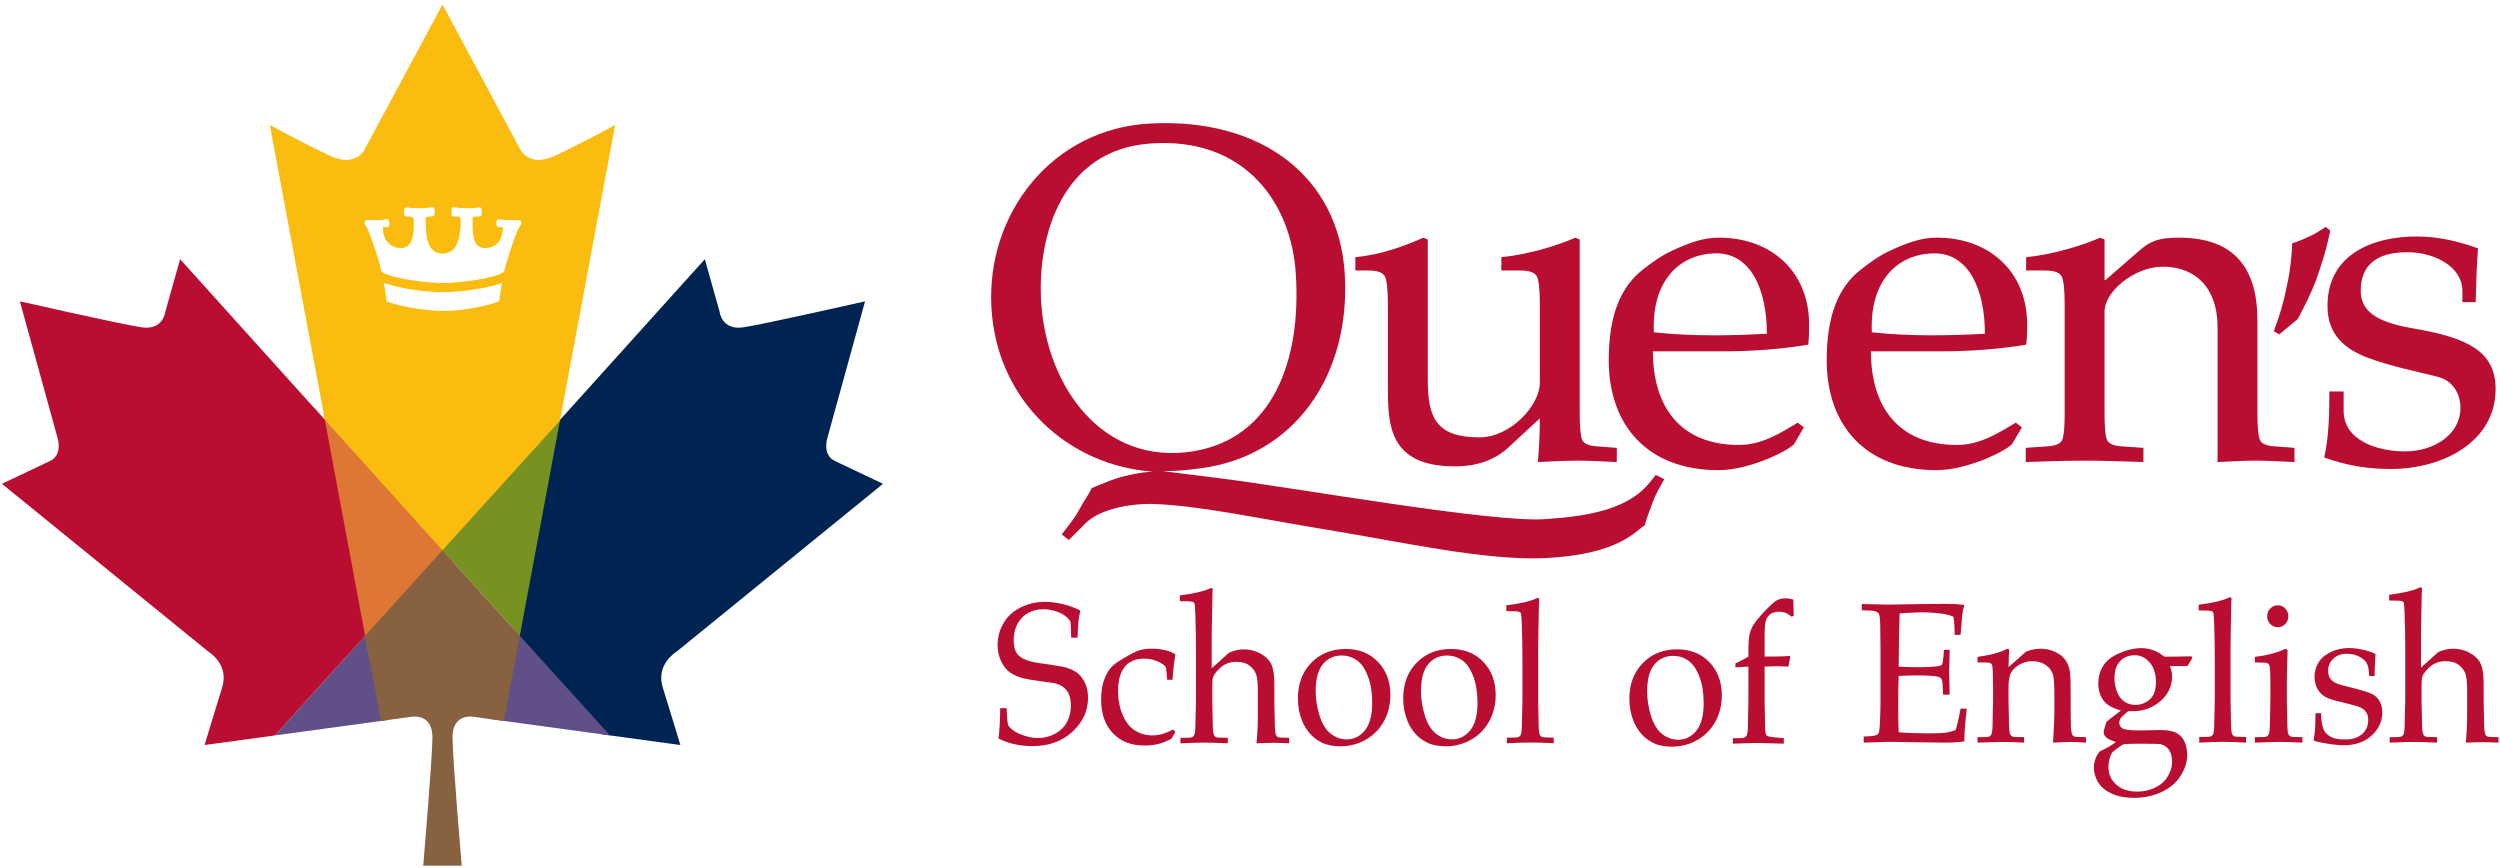
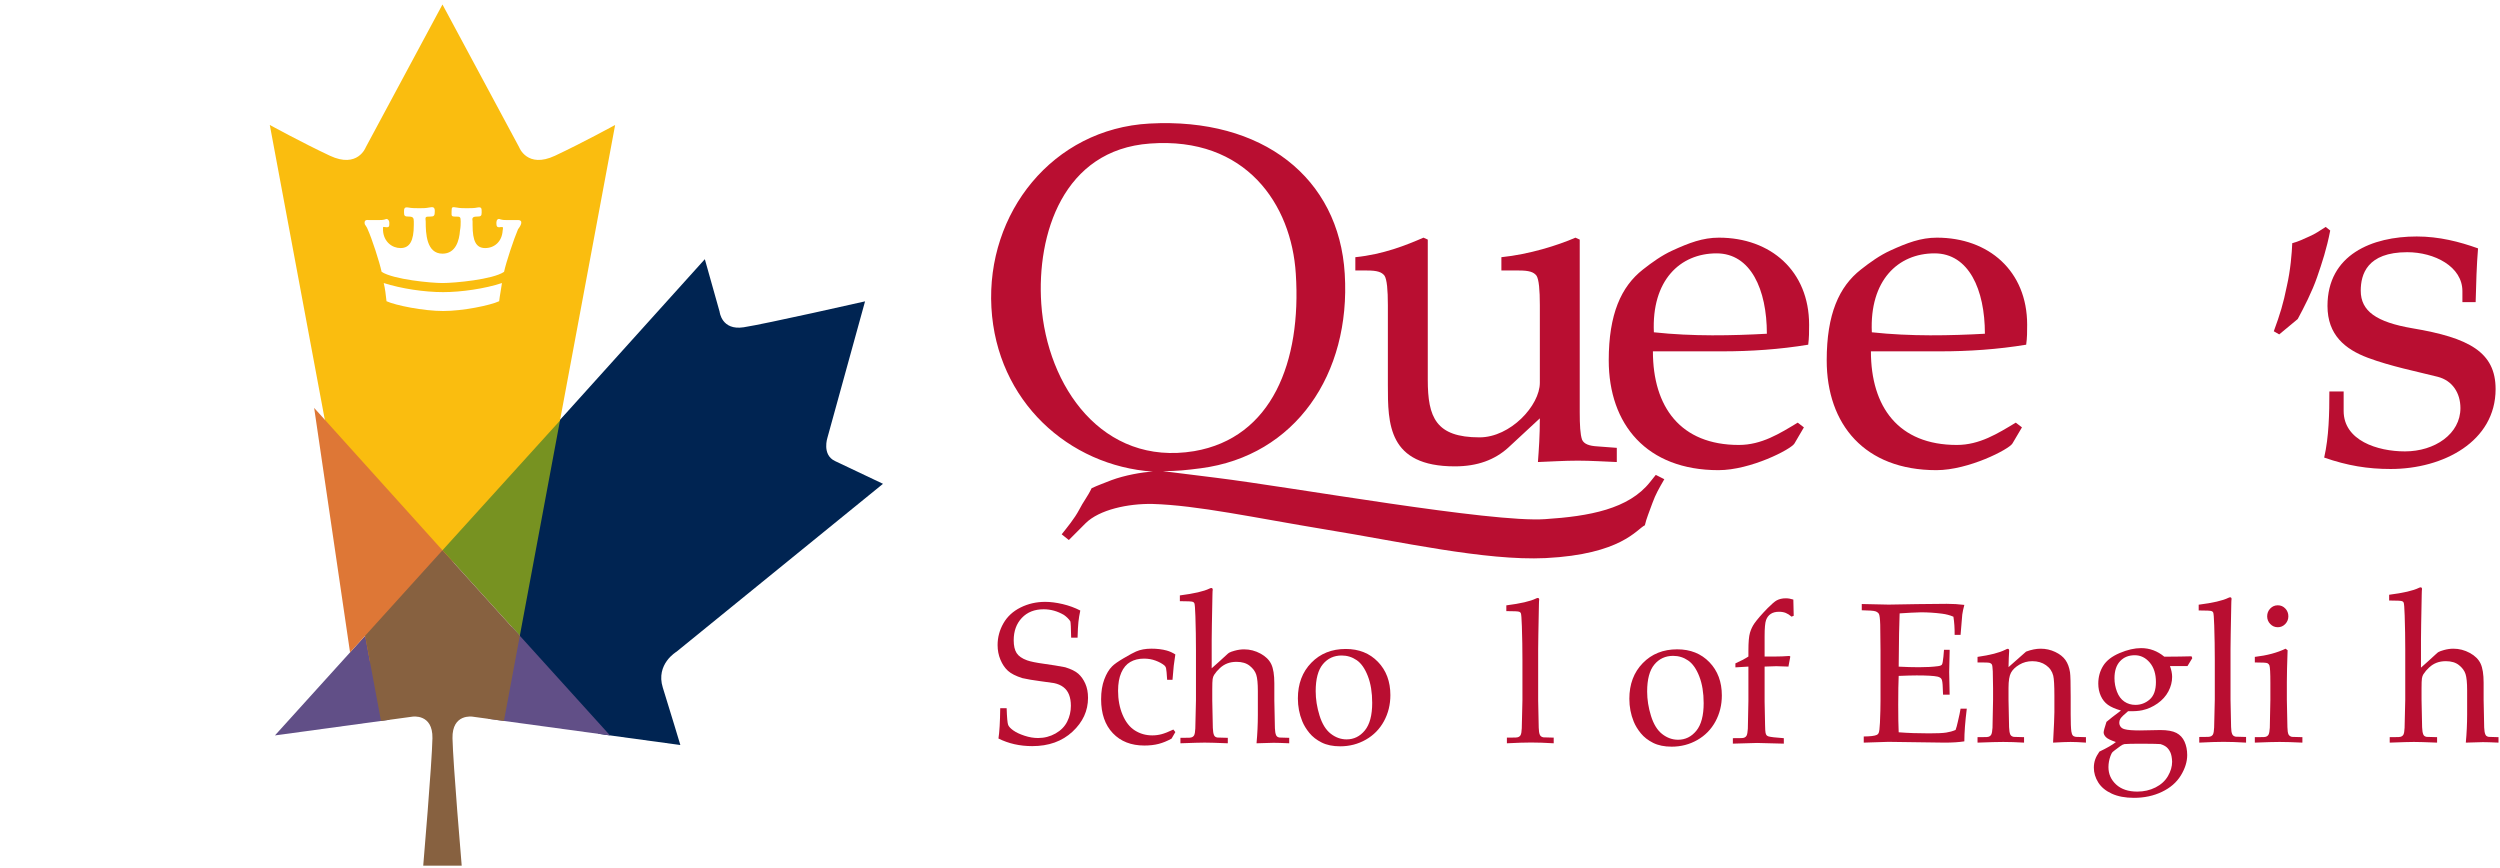
<svg xmlns="http://www.w3.org/2000/svg" xmlns:ns1="http://www.serif.com/" width="100%" height="100%" viewBox="0 0 5950 2066" version="1.1" xml:space="preserve" style="fill-rule:evenodd;clip-rule:evenodd;stroke-linejoin:round;stroke-miterlimit:2;">
  <g transform="matrix(1,0,0,1,-7091.57,-8691.77)">
    <g id="Blueprint">
        </g>
    <g id="QSoE-Hor-RGB" ns1:id="QSoE Hor RGB" transform="matrix(0.893,0,0,0.786,7091.57,5511.8)">
      <rect x="0" y="4044.85" width="6664.96" height="2626.75" style="fill:none;" />
      <g id="QSoE-Hor-RGB1" ns1:id="QSoE Hor RGB" transform="matrix(1.12,0,0,1.272,-2.788,4035.49)">
        <g transform="matrix(1,0,0,1,2378.41,1458.9)">
          <path d="M0,307.2C2.389,292.339 3.811,268.27 4.26,234.986L19.5,234.986C20.247,257.588 21.479,270.939 23.198,275.04C24.915,279.143 29.062,283.515 35.639,288.158C42.213,292.804 51.027,296.947 62.088,300.583C73.145,304.22 83.829,306.039 94.14,306.039C109.23,306.039 123.128,302.44 135.83,295.241C148.529,288.042 157.795,278.604 163.623,266.912C169.451,255.227 172.364,242.729 172.364,229.413C172.364,219.196 170.907,210.372 167.994,202.942C165.08,195.512 160.633,189.515 154.657,184.948C148.679,180.383 141.282,177.169 132.468,175.311C126.938,174.383 115.881,172.837 99.295,170.666C82.708,168.5 68.588,166.101 56.932,163.469C41.39,158.517 29.958,152.712 22.638,146.054C15.315,139.4 9.376,130.652 4.819,119.815C0.26,108.981 -2.017,97.292 -2.017,84.753C-2.017,66.489 2.578,49.266 11.768,33.088C20.958,16.914 34.553,4.335 52.562,-4.644C70.565,-13.619 90.105,-18.111 111.174,-18.111C123.873,-18.111 137.735,-16.345 152.752,-12.817C167.77,-9.287 181.778,-4.164 194.779,2.555C192.685,12.307 191.193,21.403 190.296,29.837C189.398,38.277 188.727,50.699 188.279,67.106L173.037,67.106C172.589,43.269 171.916,30.265 171.021,28.096C167.283,22.524 162.201,17.496 155.778,13.004C140.387,4.027 124.321,-0.464 107.588,-0.464C85.92,-0.464 68.622,6.383 55.699,20.071C42.773,33.763 36.311,51.511 36.311,73.321C36.311,86.473 38.626,96.645 43.26,103.837C47.89,111.027 56.183,116.789 68.14,121.121C76.354,124.061 89.804,126.806 108.484,129.36C127.161,131.915 143.973,134.657 158.916,137.596C172.96,141.929 183.348,147.073 190.072,153.027C196.796,158.984 202.322,166.796 206.658,176.46C210.99,186.13 213.158,197.459 213.158,210.456C213.158,241.236 200.831,268.077 176.175,290.971C151.52,313.865 119.614,325.311 80.467,325.311C50.88,325.311 24.057,319.273 0,307.2" style="fill:rgb(185,14,49);fill-rule:nonzero;" />
        </g>
        <g transform="matrix(1,0,0,1,2799.35,1584.28)">
          <path d="M0,166.489L-8.966,182.045C-19.276,187.774 -29.475,191.954 -39.562,194.585C-49.647,197.214 -61.044,198.531 -73.742,198.531C-105.122,198.531 -130.114,188.743 -148.718,169.159C-167.321,149.578 -176.623,122.682 -176.623,88.469C-176.623,70.359 -174.123,54.607 -169.114,41.218C-164.11,27.829 -157.946,17.495 -150.623,10.218C-145.692,5.11 -136.316,-1.507 -122.493,-9.635C-108.674,-17.762 -98.997,-22.986 -93.467,-25.308C-83.308,-29.797 -71.13,-32.042 -56.933,-32.042C-43.483,-32.042 -31.38,-30.569 -20.621,-27.631C-13.75,-25.772 -6.876,-22.674 0,-18.342C-1.793,-6.42 -3.064,2.595 -3.811,8.709C-4.56,14.825 -5.53,25.931 -6.725,42.03L-19.501,42.03C-20.397,27.017 -21.294,17.649 -22.19,13.934C-22.789,11.611 -24.134,9.521 -26.225,7.664C-31.604,3.332 -38.518,-0.423 -46.958,-3.597C-55.401,-6.769 -64.63,-8.357 -74.64,-8.357C-87.191,-8.357 -98.062,-5.687 -107.251,-0.347C-116.441,4.994 -123.579,13.468 -128.657,25.078C-133.739,36.688 -136.278,51.085 -136.278,68.268C-136.278,89.322 -132.691,108.362 -125.52,125.389C-118.347,142.42 -108.597,154.842 -96.269,162.656C-83.94,170.475 -70.156,174.382 -54.915,174.382C-47.294,174.382 -39.862,173.418 -32.612,171.48C-25.367,169.547 -16.065,165.872 -4.707,160.451L0,166.489Z" style="fill:rgb(185,14,49);fill-rule:nonzero;" />
        </g>
        <g transform="matrix(1,0,0,1,2811.45,1407.81)">
          <path d="M0,369.661L0,356.657L21.068,356.426C24.354,356.273 26.857,355.693 28.578,354.683C30.293,353.675 31.604,352.398 32.5,350.849C34.143,347.75 35.113,342.254 35.414,334.352C35.561,332.339 36.086,310.108 36.982,267.667L36.982,147.54C36.982,121.671 36.534,94.955 35.639,67.381C35.039,48.794 34.216,38.414 33.173,36.245C32.423,34.7 31.229,33.614 29.587,32.993C27.345,31.91 17.034,31.365 -1.345,31.365L-1.345,17.659C32.423,13.323 55.884,7.902 69.035,1.392C70.976,0.464 72.471,0 73.518,0C74.562,0 75.385,0.347 75.983,1.045C76.579,1.742 76.88,2.711 76.88,3.948C76.88,5.032 76.729,6.58 76.432,8.591L76.208,16.254C75.458,43.966 75.01,67.57 74.863,87.075L74.414,123.298L74.414,191.1C76.506,189.397 82.406,184.134 92.122,175.31C101.833,166.486 107.588,161.226 109.381,159.52C112.217,156.734 114.459,154.876 116.104,153.948C118.941,152.402 123.199,150.853 128.881,149.304C136.648,147.138 144.195,146.053 151.519,146.053C165.266,146.053 178.304,149.424 190.632,156.164C202.959,162.905 211.512,171.392 216.296,181.619C221.075,191.847 223.468,206.959 223.468,226.95L223.468,267.859L224.141,299.94C224.589,319.931 224.812,331.167 224.812,333.645C225.11,341.082 226.008,346.506 227.503,349.916C228.099,351.469 228.994,352.746 230.192,353.755C231.387,354.765 233.18,355.497 235.571,355.961C236.469,356.118 244.236,356.348 258.883,356.657L258.883,369.661C241.848,368.887 229.443,368.499 221.675,368.499C215.098,368.499 201.576,368.887 181.105,369.661C183.196,346.753 184.243,324.462 184.243,302.788L184.243,245.202C184.243,227.246 182.972,214.32 180.434,206.425C177.891,198.53 172.7,191.449 164.855,185.179C157.011,178.909 146.588,175.775 133.588,175.775C125.368,175.775 118.045,177.016 111.621,179.497C105.195,181.978 99.294,185.697 93.915,190.658C88.536,195.617 83.976,200.965 80.242,206.698C78.449,209.488 77.251,212.857 76.656,216.811C76.057,220.766 75.759,228.709 75.759,240.641L75.759,267.845C76.506,307.99 76.953,329.691 77.104,332.944C77.401,340.694 78.299,346.355 79.794,349.916C80.39,351.465 81.286,352.743 82.483,353.751C83.678,354.761 85.471,355.497 87.862,355.961C88.906,356.118 97.2,356.348 112.742,356.657L112.742,369.661C86.144,368.579 67.764,368.036 57.604,368.036C48.786,368.036 29.587,368.579 0,369.661" style="fill:rgb(185,14,49);fill-rule:nonzero;" />
        </g>
        <g transform="matrix(1,0,0,1,3133.32,1684.13)">
          <path d="M0,-30.65C0,-11.61 3.062,7.743 9.189,27.4C15.315,47.059 24.169,61.417 35.751,70.473C47.329,79.528 59.92,84.057 73.519,84.057C90.851,84.057 105.347,76.937 117.002,62.695C128.657,48.454 134.485,26.55 134.485,-3.019C134.485,-27.631 131.011,-48.877 124.063,-66.757C117.113,-84.637 108.261,-97.252 97.501,-104.606C86.742,-111.956 74.862,-115.636 61.863,-115.636C43.483,-115.636 28.578,-108.745 17.147,-94.969C5.716,-81.19 0,-59.752 0,-30.65M-42.362,-13.467C-42.362,-48.142 -31.716,-76.43 -10.423,-98.337C10.871,-120.239 38.178,-131.193 71.501,-131.193C102.88,-131.193 128.433,-120.975 148.157,-100.542C167.882,-80.108 177.743,-53.714 177.743,-21.362C177.743,1.24 172.662,21.907 162.503,40.634C152.339,59.367 137.994,74.035 119.467,84.637C100.938,95.239 80.54,100.543 58.277,100.543C40.94,100.543 26.26,97.524 14.233,91.487C2.203,85.449 -7.548,77.866 -15.017,68.73C-22.49,59.598 -28.168,50.235 -32.052,40.634C-38.927,23.764 -42.362,5.729 -42.362,-13.467" style="fill:rgb(185,14,49);fill-rule:nonzero;" />
        </g>
        <g transform="matrix(1,0,0,1,3383.91,1684.13)">
-           <path d="M0,-30.65C0,-11.61 3.062,7.743 9.189,27.4C15.315,47.059 24.169,61.417 35.751,70.473C47.329,79.528 59.919,84.057 73.518,84.057C90.851,84.057 105.347,76.937 117.001,62.695C128.657,48.454 134.484,26.55 134.484,-3.019C134.484,-27.631 131.011,-48.877 124.062,-66.757C117.113,-84.637 108.261,-97.252 97.501,-104.606C86.742,-111.956 74.862,-115.636 61.863,-115.636C43.483,-115.636 28.578,-108.745 17.147,-94.969C5.715,-81.19 0,-59.752 0,-30.65M-42.362,-13.467C-42.362,-48.142 -31.717,-76.43 -10.423,-98.337C10.871,-120.239 38.178,-131.193 71.501,-131.193C102.88,-131.193 128.433,-120.975 148.157,-100.542C167.882,-80.108 177.743,-53.714 177.743,-21.362C177.743,1.24 172.662,21.907 162.502,40.634C152.339,59.367 137.993,74.035 119.467,84.637C100.938,95.239 80.54,100.543 58.277,100.543C40.94,100.543 26.26,97.524 14.233,91.487C2.203,85.449 -7.548,77.866 -15.017,68.73C-22.491,59.598 -28.168,50.235 -32.052,40.634C-38.927,23.764 -42.362,5.729 -42.362,-13.467" style="fill:rgb(185,14,49);fill-rule:nonzero;" />
-         </g>
+           </g>
        <g transform="matrix(1,0,0,1,3588.32,1431.5)">
          <path d="M0,345.978L0,332.511L21.07,332.278C24.355,332.126 26.859,331.545 28.578,330.54C30.295,329.536 31.604,328.258 32.501,326.709C34.144,323.618 35.113,318.125 35.415,310.233C35.563,308.225 36.088,286.027 36.983,243.639L36.983,147.346C36.983,121.513 36.536,94.829 35.639,67.291C35.04,48.731 34.217,38.369 33.174,36.2C32.424,34.654 31.229,33.572 29.587,32.952C27.346,31.872 17.035,31.327 -1.344,31.327L-1.344,17.637C32.424,13.306 55.885,7.892 69.036,1.394C70.977,0.466 72.472,0 73.52,0C74.563,0 75.386,0.35 75.984,1.045C76.579,1.744 76.881,2.711 76.881,3.944C76.881,5.03 76.729,6.576 76.433,8.584L76.208,16.244C75.459,43.934 75.011,67.524 74.863,87.015L74.415,123.212L74.415,243.639C75.161,283.861 75.61,305.594 75.76,308.845C75.907,316.58 76.804,322.224 78.45,325.78C79.046,327.173 79.941,328.374 81.14,329.379C82.334,330.383 84.127,331.198 86.519,331.814C87.563,331.97 95.855,332.202 111.398,332.511L111.398,345.978C91.075,344.741 73.218,344.121 57.829,344.121C43.183,344.121 23.906,344.741 0,345.978" style="fill:rgb(185,14,49);fill-rule:nonzero;" />
        </g>
        <g transform="matrix(1,0,0,1,3922.08,1684.97)">
          <path d="M0,-30.65C0,-11.61 3.061,7.743 9.189,27.399C15.314,47.059 24.168,61.416 35.75,70.473C47.328,79.528 59.919,84.057 73.518,84.057C90.851,84.057 105.346,76.937 117.001,62.694C128.656,48.454 134.484,26.55 134.484,-3.019C134.484,-27.631 131.01,-48.877 124.062,-66.757C117.112,-84.637 108.26,-97.252 97.5,-104.606C86.741,-111.956 74.862,-115.636 61.862,-115.636C43.483,-115.636 28.578,-108.745 17.146,-94.97C5.715,-81.191 0,-59.752 0,-30.65M-42.363,-13.468C-42.363,-48.142 -31.717,-76.43 -10.423,-98.338C10.87,-120.239 38.177,-131.193 71.501,-131.193C102.88,-131.193 128.432,-120.976 148.157,-100.542C167.881,-80.108 177.743,-53.714 177.743,-21.363C177.743,1.24 172.661,21.906 162.502,40.634C152.338,59.367 137.993,74.035 119.466,84.637C100.937,95.238 80.539,100.543 58.276,100.543C40.94,100.543 26.26,97.524 14.232,91.486C2.202,85.449 -7.548,77.866 -15.018,68.73C-22.491,59.598 -28.169,50.235 -32.053,40.634C-38.928,23.764 -42.363,5.729 -42.363,-13.468" style="fill:rgb(185,14,49);fill-rule:nonzero;" />
        </g>
        <g transform="matrix(1,0,0,1,4132.1,1613.92)">
          <path d="M0,-17.183L0,-26.703C11.655,-31.812 21.966,-37.229 30.932,-42.956L30.932,-56.889C30.932,-77.011 32.165,-91.215 34.63,-99.497C37.096,-107.776 40.569,-115.171 45.052,-121.672C51.777,-131.269 62.385,-143.499 76.881,-158.361C86.592,-168.112 93.764,-174.225 98.398,-176.705C104.522,-179.954 111.696,-181.58 119.915,-181.58C125.743,-181.58 131.718,-180.571 137.847,-178.562L138.743,-140.016L133.588,-137.927C128.954,-141.951 124.36,-144.892 119.804,-146.749C115.244,-148.608 109.902,-149.537 103.777,-149.537C95.708,-149.537 89.131,-147.831 84.053,-144.428C78.972,-141.022 75.272,-136.145 72.958,-129.8C70.64,-123.45 69.483,-110.527 69.483,-91.022L69.483,-42.956L93.242,-42.956C105.196,-42.956 116.925,-43.422 128.433,-44.351L130.674,-42.956L126.191,-19.04C113.191,-19.657 103.627,-19.969 97.501,-19.969C91.226,-19.969 81.885,-19.657 69.483,-19.04L69.483,64.199C69.483,74.431 69.855,93.111 70.604,120.236C70.751,129.849 71.126,135.975 71.726,138.608C72.32,141.242 73.104,143.144 74.079,144.305C75.049,145.464 76.656,146.434 78.897,147.208C83.381,148.603 95.484,150.001 115.208,151.393L115.208,164.397C80.39,163.315 59.173,162.772 51.553,162.772C44.678,162.772 25.475,163.315 -6.052,164.397L-6.052,151.393L15.241,151.162C18.379,151.009 20.807,150.429 22.525,149.419C24.242,148.411 25.553,147.133 26.448,145.581C28.091,142.483 29.139,136.979 29.586,129.074C29.586,127.056 30.035,104.813 30.932,62.338L30.932,-19.04L0,-17.183Z" style="fill:rgb(185,14,49);fill-rule:nonzero;" />
        </g>
        <g transform="matrix(1,0,0,1,4437.49,1445.48)">
          <path d="M0,330.42L0,315.792C15.689,315.64 25.999,314.399 30.931,312.076C33.022,311.148 34.518,309.678 35.413,307.664C36.905,304.569 37.953,296.443 38.551,283.284C39.448,262.851 39.896,245.203 39.896,230.342L39.896,111.688C39.896,90.637 39.672,70.049 39.225,49.923C38.776,35.219 37.69,26.512 35.974,23.801C34.255,21.094 31.491,19.08 27.681,17.764C23.87,16.451 13.073,15.639 -4.707,15.327L-4.707,0.465L59.173,1.857L126.863,0.698C159.286,0.232 182.821,0 197.467,0C212.261,0 226.231,0.853 239.382,2.555C236.99,11.379 235.348,19.042 234.45,25.543C234.149,26.937 232.805,43.037 230.416,73.839L216.295,73.839C216.442,58.051 215.473,43.653 213.382,30.651C205.162,27.091 196.123,24.693 186.26,23.452C169.523,21.287 152.786,20.203 136.053,20.203C132.467,20.203 124.471,20.515 112.07,21.131C99.665,21.752 90.776,22.291 85.396,22.756C84.798,39.939 84.351,56.041 84.053,71.053L83.155,149.536C100.639,150.465 116.699,150.93 131.346,150.93C149.126,150.93 164.295,150.081 176.847,148.377C181.627,147.76 184.691,146.518 186.036,144.66C187.381,142.803 188.575,136.457 189.622,125.621L190.967,109.367L204.416,109.367L204.416,113.778L203.295,162.075L204.416,216.179L188.727,216.179L188.053,200.389C187.753,188.934 186.744,181.813 185.027,179.026C183.309,176.24 180.058,174.307 175.277,173.221C166.761,171.364 150.247,170.435 125.742,170.435C115.729,170.435 101.535,170.823 83.155,171.597C82.406,187.076 82.034,210.066 82.034,240.56C82.034,269.198 82.406,290.947 83.155,305.806C104.673,307.512 128.804,308.361 155.553,308.361C174.527,308.361 188.053,307.745 196.123,306.504C204.192,305.267 211.661,303.177 218.537,300.234C220.33,295.437 222.123,288.936 223.916,280.729C227.201,266.953 229.369,256.581 230.416,249.614L245.209,249.614C241.322,280.886 239.382,306.816 239.382,327.401C226.529,329.416 210.916,330.42 192.536,330.42L58.724,328.563C56.78,328.563 37.207,329.183 0,330.42" style="fill:rgb(185,14,49);fill-rule:nonzero;" />
        </g>
        <g transform="matrix(1,0,0,1,4708.25,1552.3)">
          <path d="M0,223.608L0,210.604L21.293,210.373C24.432,210.22 26.858,209.64 28.578,208.63C30.294,207.622 31.604,206.345 32.5,204.792C34.143,201.694 35.19,196.191 35.638,188.285C35.638,186.271 36.087,164.027 36.983,121.556L36.983,93.889C36.983,81.487 36.759,68.157 36.312,53.899C35.862,44.756 35.151,39.328 34.182,37.624C33.208,35.919 31.526,34.641 29.138,33.79C26.746,32.937 17.034,32.587 0,32.741L0,19.504C30.146,15.173 52.123,9.521 65.936,2.555C68.905,1.009 70.909,0.232 71.949,0.232C72.993,0.232 73.816,0.62 74.414,1.394C75.01,2.169 75.312,3.33 75.312,4.876C75.312,5.961 75.234,7.199 75.088,8.592C74.639,14.165 74.19,25.93 73.742,43.886L115.495,6.966C127.768,2.322 139.363,0 150.29,0C162.411,0 173.898,2.559 184.748,7.674C195.598,12.789 203.755,19.219 209.218,26.968C214.681,34.718 218.31,44.478 220.106,56.254C221.15,63.227 221.676,82.677 221.676,114.601L221.676,155.744C221.676,175.894 222.197,189.608 223.244,196.89C223.99,201.543 225.149,204.757 226.718,206.539C228.287,208.322 230.714,209.444 234.003,209.908L257.986,210.604L257.986,223.608C243.34,222.526 231.163,221.983 221.451,221.983C213.081,221.983 199.185,222.526 179.761,223.608C181.852,185.376 182.899,161.227 182.899,151.163L182.899,112.153C182.899,87.851 182.002,71.906 180.209,64.319C177.663,53.95 171.898,45.591 162.915,39.242C153.929,32.896 143.071,29.722 130.345,29.722C119.113,29.722 108.855,32.475 99.57,37.975C90.287,43.481 83.661,49.837 79.692,57.041C75.725,64.247 73.742,76.375 73.742,93.429L73.742,121.556C74.639,161.858 75.088,183.638 75.088,186.891C75.385,194.642 76.281,200.302 77.776,203.863C78.372,205.257 79.269,206.458 80.467,207.467C81.661,208.475 83.527,209.288 86.07,209.908C86.967,210.065 95.183,210.296 110.726,210.604L110.726,223.608C92.493,222.526 76.008,221.983 61.268,221.983C48.785,221.983 28.364,222.526 0,223.608" style="fill:rgb(185,14,49);fill-rule:nonzero;" />
        </g>
        <g transform="matrix(1,0,0,1,5034.15,1835.58)">
          <path d="M0,-212.926C0,-201.933 1.979,-191.252 5.939,-180.883C9.896,-170.51 15.725,-162.693 23.422,-157.43C31.117,-152.166 39.896,-149.535 49.759,-149.535C62.608,-149.535 73.966,-153.832 83.828,-162.423C93.69,-171.014 98.622,-184.83 98.622,-203.87C98.622,-223.375 93.69,-238.893 83.828,-250.427C73.966,-261.956 62.086,-267.726 48.189,-267.726C33.694,-267.726 22.039,-262.966 13.224,-253.445C4.405,-243.925 0,-230.417 0,-212.926M65.673,-57.121C43.406,-57.121 29.436,-56.813 23.759,-56.193C20.919,-55.727 17.707,-54.178 14.121,-51.537C2.314,-42.852 -3.961,-38.045 -4.707,-37.113C-6.203,-35.562 -7.846,-32.384 -9.639,-27.573C-12.776,-18.887 -14.346,-10.121 -14.346,-1.28C-14.346,15.007 -8.259,28.772 3.923,40.022C16.1,51.265 32.871,56.889 54.241,56.889C70.079,56.889 84.536,53.592 97.613,47.003C110.687,40.407 120.549,31.408 127.2,20.01C133.847,8.606 137.174,-2.833 137.174,-14.309C136.726,-24.239 135.269,-31.764 132.803,-36.88C130.338,-41.999 127.347,-46.033 123.838,-48.976C120.325,-51.925 115.506,-54.33 109.381,-56.193C105.794,-56.656 91.225,-56.968 65.673,-57.121M183.347,-265.171L185.14,-260.76C179.312,-251.624 175.502,-245.354 173.709,-241.951L132.019,-241.951C135.454,-232.815 137.174,-224.224 137.174,-216.177C137.174,-204.411 134.222,-192.917 128.32,-181.695C122.415,-170.469 113.786,-160.874 102.432,-152.903C91.074,-144.929 78.971,-139.552 66.121,-136.766C57.751,-134.906 46.471,-134.131 32.275,-134.443C22.562,-126.393 16.436,-120.356 13.896,-116.332C12.25,-113.546 11.431,-110.527 11.431,-107.276C11.431,-103.561 12.514,-100.269 14.681,-97.407C16.845,-94.542 20.172,-92.568 24.655,-91.486C31.38,-89.629 43.332,-88.7 60.518,-88.7L108.932,-89.629C125.816,-89.629 138.631,-87.343 147.373,-82.779C156.113,-78.211 162.575,-71.244 166.761,-61.882C170.942,-52.517 173.037,-41.952 173.037,-30.185C173.037,-14.243 167.993,1.973 157.906,18.461C147.82,34.947 132.838,47.949 112.967,57.469C93.092,66.991 70.828,71.75 46.173,71.75C25.552,71.75 7.991,68.42 -6.501,61.765C-20.996,55.107 -31.716,46.208 -38.665,35.061C-45.612,23.917 -49.087,12.228 -49.087,0.001C-49.087,-6.814 -48.079,-13.198 -46.062,-19.157C-44.044,-25.117 -40.646,-31.503 -35.862,-38.313C-17.634,-46.983 -4.561,-54.566 3.362,-61.069C-9.043,-65.247 -17,-69.195 -20.509,-72.91C-24.022,-76.626 -25.776,-80.341 -25.776,-84.056C-25.776,-87.151 -23.535,-95.509 -19.053,-109.134C-11.732,-115.479 -0.225,-124.458 15.465,-136.068C2.018,-139.936 -8.332,-144.464 -15.578,-149.652C-22.827,-154.836 -28.467,-161.878 -32.5,-170.783C-36.535,-179.682 -38.553,-189.474 -38.553,-200.155C-38.553,-215.945 -34.669,-230.07 -26.897,-242.532C-19.129,-254.99 -6.052,-265.132 12.327,-272.949C30.707,-280.765 47.741,-284.676 63.432,-284.676C73.592,-284.676 83.268,-282.971 92.457,-279.567C101.647,-276.16 110.351,-271.053 118.57,-264.242C146.661,-264.395 168.252,-264.707 183.347,-265.171" style="fill:rgb(185,14,49);fill-rule:nonzero;" />
        </g>
        <g transform="matrix(1,0,0,1,5235.88,1429.93)">
          <path d="M0,345.978L0,332.511L21.07,332.278C24.354,332.126 26.859,331.545 28.578,330.54C30.295,329.536 31.604,328.258 32.501,326.709C34.144,323.618 35.113,318.125 35.415,310.234C35.562,308.225 36.087,286.027 36.983,243.639L36.983,147.347C36.983,121.513 36.535,94.829 35.639,67.291C35.039,48.731 34.217,38.369 33.173,36.2C32.424,34.654 31.229,33.572 29.587,32.952C27.346,31.872 17.035,31.327 -1.345,31.327L-1.345,17.638C32.424,13.306 55.885,7.892 69.035,1.394C70.976,0.466 72.471,0 73.519,0C74.563,0 75.385,0.35 75.984,1.046C76.579,1.744 76.88,2.711 76.88,3.945C76.88,5.03 76.729,6.576 76.433,8.585L76.208,16.244C75.459,43.934 75.011,67.524 74.863,87.015L74.415,123.212L74.415,243.639C75.161,283.861 75.609,305.594 75.76,308.845C75.906,316.58 76.804,322.224 78.449,325.781C79.045,327.173 79.941,328.374 81.139,329.379C82.334,330.384 84.127,331.198 86.519,331.814C87.563,331.97 95.855,332.202 111.398,332.511L111.398,345.978C91.074,344.741 73.218,344.121 57.828,344.121C43.182,344.121 23.906,344.741 0,345.978" style="fill:rgb(185,14,49);fill-rule:nonzero;" />
        </g>
        <g transform="matrix(1,0,0,1,5422.81,1775.9)">
          <path d="M0,-326.936C7.021,-326.936 12.962,-324.382 17.819,-319.273C22.674,-314.165 25.104,-307.972 25.104,-300.697C25.104,-293.576 22.639,-287.463 17.707,-282.354C12.775,-277.245 6.871,-274.691 0,-274.691C-7.025,-274.691 -13,-277.245 -17.931,-282.354C-22.863,-287.463 -25.328,-293.576 -25.328,-300.697C-25.328,-307.972 -22.863,-314.165 -17.931,-319.273C-13,-324.382 -7.025,-326.936 0,-326.936M-54.69,-190.867L-54.69,-204.103C-25.703,-207.506 -1.345,-214.007 18.38,-223.608L23.311,-219.892C22.113,-186.919 21.518,-161.687 21.518,-144.195L21.518,-101.935C22.264,-61.685 22.711,-39.938 22.862,-36.687C23.009,-28.945 23.832,-23.295 25.327,-19.737C26.074,-18.344 27.044,-17.143 28.241,-16.137C29.437,-15.129 31.229,-14.317 33.621,-13.7C34.518,-13.543 42.812,-13.312 58.501,-13.004L58.501,0C35.786,-1.082 17.63,-1.625 4.035,-1.625C-7.922,-1.625 -27.496,-1.082 -54.69,0L-54.69,-13.004L-33.396,-13.235C-30.259,-13.388 -27.832,-13.968 -26.112,-14.977C-24.396,-15.982 -23.087,-17.26 -22.189,-18.809C-20.547,-21.903 -19.5,-27.4 -19.052,-35.295C-19.052,-37.304 -18.604,-59.519 -17.707,-101.935L-17.707,-142.803C-17.707,-165.866 -18.457,-179.565 -19.949,-183.902C-20.845,-186.223 -22.453,-187.964 -24.768,-189.126C-27.086,-190.287 -37.061,-190.867 -54.69,-190.867" style="fill:rgb(185,14,49);fill-rule:nonzero;" />
        </g>
        <g transform="matrix(1,0,0,1,5512.47,1627.07)">
-           <path d="M0,78.713L13.446,78.713C13.595,87.693 14.042,94.815 14.793,100.075C15.536,105.339 16.809,110.488 18.603,115.516C20.396,120.549 23.16,124.805 26.896,128.288C30.629,131.772 34.703,134.48 39.112,136.415C43.518,138.352 48.001,139.63 52.559,140.246C57.116,140.867 64.027,141.175 73.294,141.175C88.533,141.175 101.05,136.995 110.837,128.636C120.621,120.276 125.517,108.823 125.517,94.27C125.517,87.769 123.983,82.044 120.924,77.088C117.858,72.136 113.448,68.264 107.696,65.478C101.944,62.692 89.577,59.057 70.604,54.565C51.624,50.076 39.369,46.826 33.843,44.812C25.473,41.563 18.825,37.615 13.895,32.969C8.963,28.326 5.04,22.445 2.129,15.324C-0.785,8.204 -2.241,0.463 -2.241,-7.898C-2.241,-20.124 0.856,-31.385 7.06,-41.683C13.256,-51.974 23.009,-60.334 36.311,-66.76C49.608,-73.181 64.102,-76.395 79.793,-76.395C89.207,-76.395 100.111,-75.038 112.519,-72.332C124.918,-69.622 135.005,-66.255 142.776,-62.232C141.729,-45.048 140.982,-27.554 140.535,-9.755L127.759,-9.755C127.008,-21.053 126.151,-28.483 125.182,-32.046C124.209,-35.604 122.901,-38.78 121.259,-41.566C119.613,-44.352 116.776,-47.33 112.74,-50.506C108.708,-53.676 103.513,-56.503 97.165,-58.981C90.811,-61.455 83.004,-62.696 73.741,-62.696C60.591,-62.696 50.018,-58.669 42.023,-50.622C34.03,-42.571 30.033,-33.126 30.033,-22.294C30.033,-16.256 31.189,-11.068 33.508,-6.736C35.824,-2.401 38.922,1.124 42.81,3.829C46.693,6.539 52.146,8.978 59.171,11.144L96.379,20.664C115.207,25.619 128.167,29.875 135.27,33.435C142.364,36.998 148.077,42.53 152.413,50.037C156.748,57.546 158.915,66.562 158.915,77.088C158.915,97.985 150.583,116.214 133.923,131.772C117.259,147.329 94.959,155.108 67.017,155.108C54.162,155.108 37.054,153.093 15.688,149.07C3.881,146.748 -2.467,145.123 -3.362,144.194C-3.961,143.729 -4.261,142.957 -4.261,141.871C-4.261,140.791 -4.113,139.473 -3.813,137.924C-2.467,131.269 -1.571,124.768 -1.12,118.419C-0.673,112.075 -0.303,98.838 0,78.713" style="fill:rgb(185,14,49);fill-rule:nonzero;" />
-         </g>
+           </g>
        <g transform="matrix(1,0,0,1,5689.09,1406.24)">
          <path d="M0,369.661L0,356.657L21.069,356.426C24.354,356.273 26.858,355.693 28.579,354.683C30.295,353.675 31.604,352.398 32.502,350.849C34.145,347.751 35.113,342.254 35.415,334.352C35.563,332.34 36.088,310.108 36.983,267.667L36.983,147.54C36.983,121.672 36.535,94.955 35.639,67.381C35.041,48.794 34.218,38.414 33.173,36.245C32.424,34.7 31.229,33.614 29.587,32.994C27.346,31.91 17.036,31.366 -1.345,31.366L-1.345,17.659C32.424,13.323 55.886,7.903 69.035,1.392C70.976,0.464 72.472,0 73.519,0C74.562,0 75.385,0.347 75.984,1.045C76.58,1.742 76.881,2.711 76.881,3.948C76.881,5.032 76.731,6.581 76.434,8.592L76.208,16.254C75.459,43.966 75.012,67.57 74.863,87.075L74.416,123.298L74.416,191.1C76.506,189.398 82.407,184.134 92.123,175.31C101.835,166.486 107.589,161.226 109.381,159.52C112.219,156.734 114.46,154.876 116.105,153.948C118.943,152.402 123.201,150.853 128.883,149.304C136.65,147.138 144.196,146.053 151.521,146.053C165.267,146.053 178.306,149.424 190.633,156.164C202.96,162.905 211.512,171.392 216.297,181.619C221.078,191.847 223.469,206.959 223.469,226.95L223.469,267.86L224.143,299.94C224.59,319.932 224.813,331.167 224.813,333.645C225.111,341.082 226.009,346.506 227.503,349.916C228.099,351.469 228.995,352.746 230.194,353.755C231.387,354.765 233.181,355.497 235.572,355.961C236.47,356.118 244.237,356.349 258.884,356.657L258.884,369.661C241.85,368.888 229.443,368.5 221.677,368.5C215.099,368.5 201.576,368.888 181.107,369.661C183.197,346.753 184.244,324.462 184.244,302.788L184.244,245.202C184.244,227.246 182.974,214.32 180.435,206.425C177.892,198.53 172.701,191.449 164.855,185.179C157.012,178.909 146.59,175.775 133.59,175.775C125.368,175.775 118.046,177.016 111.623,179.497C105.195,181.978 99.296,185.697 93.915,190.658C88.537,195.617 83.976,200.965 80.243,206.698C78.449,209.488 77.253,212.857 76.657,216.812C76.058,220.766 75.761,228.709 75.761,240.641L75.761,267.846C76.506,307.99 76.955,329.691 77.104,332.944C77.402,340.695 78.3,346.355 79.794,349.916C80.39,351.466 81.287,352.743 82.485,353.751C83.678,354.761 85.473,355.497 87.863,355.961C88.907,356.118 97.2,356.349 112.743,356.657L112.743,369.661C86.144,368.579 67.765,368.036 57.605,368.036C48.787,368.036 29.587,368.579 0,369.661" style="fill:rgb(185,14,49);fill-rule:nonzero;" />
        </g>
        <g transform="matrix(1,0,0,1,3086.01,971.097)">
          <path d="M0,-311.2C13.574,-101.905 -56.51,79.184 -241.817,110.932C-459.898,147.153 -592.146,-43.012 -605.669,-239.88C-616.903,-405.138 -553.697,-606.52 -346.902,-621.325C-118.576,-638.273 -10.146,-476.36 0,-311.2M-724.345,-230.947C-711.942,-7.914 -540.101,145.984 -340.132,159.676C-366.102,160.744 -407.927,168.61 -438.491,179.92C-461.017,189.003 -468.956,191.329 -485.897,199.194C-494.926,218.424 -506.241,232.014 -515.294,250.076C-526.585,271.533 -544.664,293.138 -557.095,308.917L-540.101,322.509L-500.584,282.892C-467.813,250.076 -398.85,235.509 -341.195,236.629C-232.814,239.879 -99.377,269.35 72.389,297.702C246.363,325.91 450.921,372.417 594.436,365.522C775.231,356.493 811.397,296.534 830.621,287.411C834.022,271.533 841.937,253.57 848.683,234.247C856.622,212.69 863.393,201.331 876.915,177.737L856.622,167.447L843.05,184.438C792.147,248.907 698.329,265.95 593.317,272.795C465.562,281.728 -6.771,196.962 -189.847,174.293L-316.414,158.513C-282.504,158.513 -260.998,156.181 -225.969,151.667C-1.137,122.247 131.132,-72.432 116.472,-311.2C102.829,-539.814 -79.085,-683.617 -348.066,-668.907C-578.506,-656.429 -736.798,-456.117 -724.345,-230.947" style="fill:rgb(185,14,49);fill-rule:nonzero;" />
        </g>
        <g transform="matrix(1,0,0,1,3761.65,702.965)">
          <path d="M0,286.143C0,316.727 1.113,339.352 5.627,351.976C10.172,362.077 22.525,366.636 41.749,367.704L88.212,371.199L88.212,404.989C59.885,403.921 27.038,401.689 -4.47,401.689C-37.336,401.689 -70.033,403.921 -99.479,404.989C-97.171,373.337 -94.913,342.848 -94.913,300.954L-170.652,371.199C-202.306,399.556 -242.961,415.285 -297.219,415.285C-456.553,415.285 -456.553,313.428 -456.553,221.67L-456.553,31.553C-456.553,-4.664 -458.791,-29.521 -464.492,-38.548C-471.239,-47.581 -482.58,-50.978 -506.291,-50.978L-533.967,-50.978L-533.967,-82.635C-467.287,-89.43 -413.66,-110.986 -371.79,-129.142L-361.595,-124.529L-361.595,209.24C-361.595,298.672 -342.369,346.248 -238.447,346.248C-164.946,346.248 -94.913,270.463 -94.913,216.186L-94.913,31.553C-94.913,-4.664 -97.171,-29.521 -102.804,-38.548C-109.623,-47.581 -120.914,-50.978 -144.679,-50.978L-186.428,-50.978L-186.428,-82.635C-119.771,-89.43 -51.996,-110.986 -10.146,-129.142L0,-124.529L0,286.143Z" style="fill:rgb(185,14,49);fill-rule:nonzero;" />
        </g>
        <g transform="matrix(1,0,0,1,4087.26,1089.9)">
          <path d="M0,-478.696C81.392,-478.696 119.696,-392.666 119.696,-287.362C38.374,-282.899 -56.609,-280.665 -149.167,-290.812C-154.873,-414.221 -87.024,-478.696 0,-478.696M5.583,-516.075C-32.87,-516.075 -65.592,-503.598 -105.135,-485.443C-129.992,-474.133 -153.73,-457.184 -175.191,-440.244C-227.187,-399.511 -256.583,-333.875 -256.583,-224.15C-256.583,-71.27 -166.134,37.379 4.465,37.379C81.392,37.379 177.325,-12.429 185.284,-25.975L207.808,-64.475L193.148,-75.739C150.185,-49.814 107.293,-22.626 53.084,-22.626C-85.955,-22.626 -151.474,-113.075 -151.474,-245.463L13.516,-245.463C81.392,-245.463 150.185,-250.076 218.08,-261.291C220.218,-277.265 220.218,-293.044 220.218,-308.869C220.218,-436.748 128.799,-516.075 5.583,-516.075" style="fill:rgb(185,14,49);fill-rule:nonzero;" />
        </g>
        <g transform="matrix(1,0,0,1,4606.08,1089.9)">
          <path d="M0,-478.696C81.272,-478.696 119.722,-392.666 119.722,-287.362C38.355,-282.899 -56.653,-280.665 -149.335,-290.812C-154.968,-414.221 -87.191,-478.696 0,-478.696M5.534,-516.075C-32.916,-516.075 -65.587,-503.598 -105.303,-485.443C-130.111,-474.133 -153.849,-457.184 -175.311,-440.244C-227.401,-399.511 -256.728,-333.875 -256.728,-224.15C-256.728,-71.27 -166.328,37.379 4.271,37.379C81.272,37.379 177.206,-12.429 185.165,-25.975L207.885,-64.475L193.224,-75.739C150.112,-49.814 107.199,-22.626 52.922,-22.626C-86.029,-22.626 -151.517,-113.075 -151.517,-245.463L13.304,-245.463C81.272,-245.463 150.112,-250.076 217.937,-261.291C220.27,-277.265 220.27,-293.044 220.27,-308.869C220.27,-436.748 128.656,-516.075 5.534,-516.075" style="fill:rgb(185,14,49);fill-rule:nonzero;" />
        </g>
        <g transform="matrix(1,0,0,1,5010.54,692.669)">
-           <path d="M0,296.439C0,327.023 1.068,349.648 5.537,362.272C10.102,372.373 22.43,376.932 41.804,378L92.486,381.495L92.486,415.285C52.97,414.217 7.82,411.985 -47.478,411.985C-102.969,411.985 -148.168,414.217 -187.541,415.285L-187.541,381.495L-136.809,378C-117.634,376.932 -105.205,372.373 -100.592,362.272C-96.122,349.648 -94.908,327.023 -94.908,296.439L-94.908,41.849C-94.908,5.632 -97.24,-19.225 -102.969,-28.252C-109.67,-37.285 -121.029,-40.682 -144.723,-40.682L-186.623,-40.682L-186.623,-72.339C-119.815,-79.134 -52.191,-100.69 -10.341,-118.846L0,-114.233L0,-17.963L2.187,-17.963L85.786,-90.543C110.742,-112 132.005,-118.846 177.254,-118.846C309.598,-118.846 363.776,-45.244 363.776,78.065L363.776,296.439C363.776,327.023 364.846,349.648 369.458,362.272C373.973,372.373 386.451,376.932 405.626,378L451.895,381.495L451.895,415.285C423.687,414.217 390.82,411.985 359.213,411.985C327.704,411.985 294.888,414.217 268.913,415.285L268.913,93.944C268.913,-0.05 215.703,-49.714 138.802,-49.714C69.962,-49.714 0,10.291 0,56.56L0,296.439Z" style="fill:rgb(185,14,49);fill-rule:nonzero;" />
-         </g>
+           </g>
        <g transform="matrix(1,0,0,1,5516.37,684.804)">
          <path d="M0,-17.186C-11.847,17.285 -31.171,54.86 -46.174,82.729L-90.255,119.333L-103.121,111.856C-88.118,71.027 -80.546,46.319 -72.05,4.275C-63.405,-33.209 -60.104,-74.134 -59.185,-97.827C-42.968,-102.197 -33.353,-107.388 -18.305,-113.994C-3.306,-120.402 6.31,-127.924 20.487,-136.519L31.165,-127.924C22.62,-83.892 11.842,-51.607 0,-17.186" style="fill:rgb(185,14,49);fill-rule:nonzero;" />
        </g>
        <g transform="matrix(1,0,0,1,5579.48,755.543)">
          <path d="M0,184.432L0,230.796C0,301.048 80.203,327.073 145.84,327.073C217.012,327.073 277.892,285.367 277.892,224.099C277.892,187.928 258.766,158.413 223.808,149.478C173.899,136.857 111.856,124.523 57.479,104.184C3.396,83.842 -38.454,49.856 -38.454,-19.182C-38.454,-141.426 67.774,-184.534 173.899,-184.534C227.208,-184.534 275.803,-172.012 319.789,-156.182C316.389,-115.354 315.325,-73.553 314.108,-28.258L282.603,-28.258L282.603,-54.329C282.603,-113.12 215.896,-147.106 151.374,-147.106C55.347,-147.106 40.681,-93.895 40.681,-55.398C40.681,-6.801 77.872,19.318 163.802,34.028C298.333,56.603 361.589,90.638 361.589,178.8C361.589,303.378 237.304,368.966 111.856,368.966C57.479,368.966 9.028,361.101 -46.319,341.783C-35.054,292.018 -33.984,237.641 -33.984,184.432L0,184.432Z" style="fill:rgb(185,14,49);fill-rule:nonzero;" />
        </g>
        <g transform="matrix(1,0,0,1,-7089.08,-8684.42)">
          <path d="M8144.47,8703.19L8326.95,9043.01C8326.95,9043.01 8345.99,9094.35 8412.32,9063.2C8478.66,9032.05 8555.37,8989.95 8555.37,8989.95L8418.38,9724.32L8144.47,10055.2L7870.56,9724.32L7733.57,8989.95C7733.57,8989.95 7810.29,9032.05 7876.62,9063.2C7942.95,9094.35 7961.99,9043.01 7961.99,9043.01L8144.47,8703.19ZM8146.19,9432.85C8099.57,9432.85 8032.98,9419.53 8011.34,9409.55C8009.67,9394.56 8008.01,9379.58 8004.68,9366.26C8046.3,9379.58 8101.24,9387.91 8146.19,9387.91C8189.48,9387.91 8246.09,9379.58 8286.03,9366.26C8284.37,9379.58 8281.05,9394.56 8279.39,9409.55C8257.74,9419.53 8192.81,9432.85 8146.19,9432.85ZM8304.36,9216.42L8321,9216.42C8339.32,9214.76 8331,9229.74 8324.34,9238.07C8314.35,9261.38 8296.04,9316.32 8291.04,9339.63C8264.4,9357.93 8172.84,9366.26 8144.53,9366.26C8117.89,9366.26 8027.99,9357.94 7999.69,9339.63C7994.69,9316.32 7976.38,9259.71 7966.39,9238.07C7964.73,9233.07 7961.39,9229.75 7959.73,9226.42C7958.07,9219.76 7959.73,9214.76 7969.72,9216.43L7988.03,9216.43C7999.69,9216.43 8001.35,9216.43 8008.01,9214.76C8013.01,9211.44 8018,9216.43 8018,9223.09C8018,9231.41 8018,9234.74 8008.01,9233.08C8004.68,9233.08 8003.01,9231.42 8003.01,9234.74L8003.01,9241.4C8004.68,9268.04 8024.65,9283.02 8044.64,9283.02C8066.28,9283.02 8076.27,9266.37 8076.27,9228.08L8076.27,9219.75C8076.27,9211.43 8074.6,9208.1 8064.61,9208.1C8054.63,9208.1 8052.97,9206.44 8052.97,9198.11C8052.97,9189.78 8052.97,9184.79 8062.96,9186.46C8071.28,9188.13 8081.27,9188.13 8089.6,9188.13C8097.92,9188.13 8104.58,9188.13 8112.9,9186.46C8121.22,9184.8 8126.22,9184.8 8126.22,9194.79C8126.22,9206.44 8124.56,9208.1 8114.56,9208.1C8104.58,9208.1 8102.91,9208.1 8104.58,9219.75C8104.58,9248.06 8106.24,9296.34 8144.53,9296.34C8176.16,9296.34 8184.49,9264.71 8186.15,9241.4C8187.82,9233.08 8187.82,9224.76 8187.82,9219.75C8187.82,9208.1 8186.15,9208.1 8176.16,9208.1C8164.51,9208.1 8166.18,9206.44 8166.18,9194.79C8166.18,9184.8 8167.84,9184.8 8177.83,9186.46C8186.15,9188.13 8194.47,9188.13 8202.8,9188.13C8209.46,9188.13 8221.12,9188.13 8227.78,9186.46C8237.76,9184.8 8237.76,9188.13 8237.76,9198.11C8237.76,9206.43 8236.1,9208.1 8226.11,9208.1C8216.13,9208.1 8214.46,9211.44 8216.13,9219.75L8216.13,9228.08C8216.13,9266.37 8224.45,9283.02 8246.1,9283.02C8267.73,9283.02 8286.04,9268.03 8287.71,9241.4C8289.38,9234.74 8287.71,9233.08 8287.71,9233.08L8282.72,9233.08C8274.39,9234.74 8272.73,9231.42 8272.73,9223.09C8272.73,9216.43 8276.06,9211.44 8282.72,9214.76C8289.38,9216.43 8291.04,9216.43 8302.69,9216.43L8304.36,9216.43L8304.36,9216.42Z" style="fill:rgb(250,189,15);" />
        </g>
        <g transform="matrix(1,0,0,1,1239.47,1007.24)">
          <path d="M12.249,527.812L111.976,-16.045L-184.077,310.78L12.249,527.812Z" style="fill:rgb(119,146,33);fill-rule:nonzero;" />
        </g>
        <g transform="matrix(1,0,0,1,1612.23,847.158)">
          <path d="M0,712.365L491.445,312.633L377.236,258.413C345.511,243.416 359.355,202.462 359.355,202.462L448.761,-121.707C448.761,-121.707 212.268,-68.064 159.777,-59.988C107.287,-51.913 102.673,-96.905 102.673,-96.905L67.487,-222.073L-276.829,160.084L-376.686,695.406L-184.871,907.94L9.229,934.438C9.229,934.438 -14.997,853.684 -32.517,797.733C-50.037,741.783 0,712.365 0,712.365" style="fill:rgb(0,36,82);fill-rule:nonzero;" />
        </g>
        <g transform="matrix(1,0,0,1,1201.65,1555.97)">
          <path d="M-37.046,163.251L252.422,202.77L18.068,-56.3L-37.046,163.251Z" style="fill:rgb(97,79,135);fill-rule:nonzero;" />
        </g>
        <g transform="matrix(1,0,0,1,909.145,1555.97)">
          <path d="M20.101,165.565L-252.422,202.77L-8.963,-66.366L20.101,165.565Z" style="fill:rgb(97,79,135);fill-rule:nonzero;" />
        </g>
        <g transform="matrix(1,0,0,1,871.32,1007.24)">
          <path d="M11.973,578.456L-0,514.269L-35.844,553.842L-121.27,-28.124L211.782,341.529L11.973,578.456Z" style="fill:rgb(222,119,54);fill-rule:nonzero;" />
        </g>
        <g transform="matrix(1,0,0,1,498.561,847.158)">
-           <path d="M0,712.365L-491.445,312.633L-377.236,258.413C-345.511,243.416 -359.354,202.462 -359.354,202.462L-448.761,-121.707C-448.761,-121.707 -212.267,-68.064 -159.777,-59.988C-107.287,-51.913 -102.673,-96.905 -102.673,-96.905L-67.487,-222.073L276.829,160.084L372.759,674.355L158.161,911.586L-9.229,934.438C-9.229,934.438 14.997,853.684 32.517,797.733C50.037,741.783 0,712.365 0,712.365" style="fill:rgb(185,14,49);fill-rule:nonzero;" />
-         </g>
+           </g>
        <g transform="matrix(1,0,0,1,1101.17,1318.02)">
          <path d="M0,750.748C0,750.748 -20.765,506.835 -21.919,447.423C-23.073,388.012 25.957,396.087 25.957,396.087L100.474,406.26L138.297,203.491L-45.777,0L-229.852,203.491L-192.027,406.26L-117.511,396.087C-117.511,396.087 -68.481,388.012 -69.635,447.423C-70.789,506.835 -91.554,750.748 -91.554,750.748L0,750.748Z" style="fill:rgb(135,97,64);fill-rule:nonzero;" />
        </g>
      </g>
    </g>
  </g>
</svg>